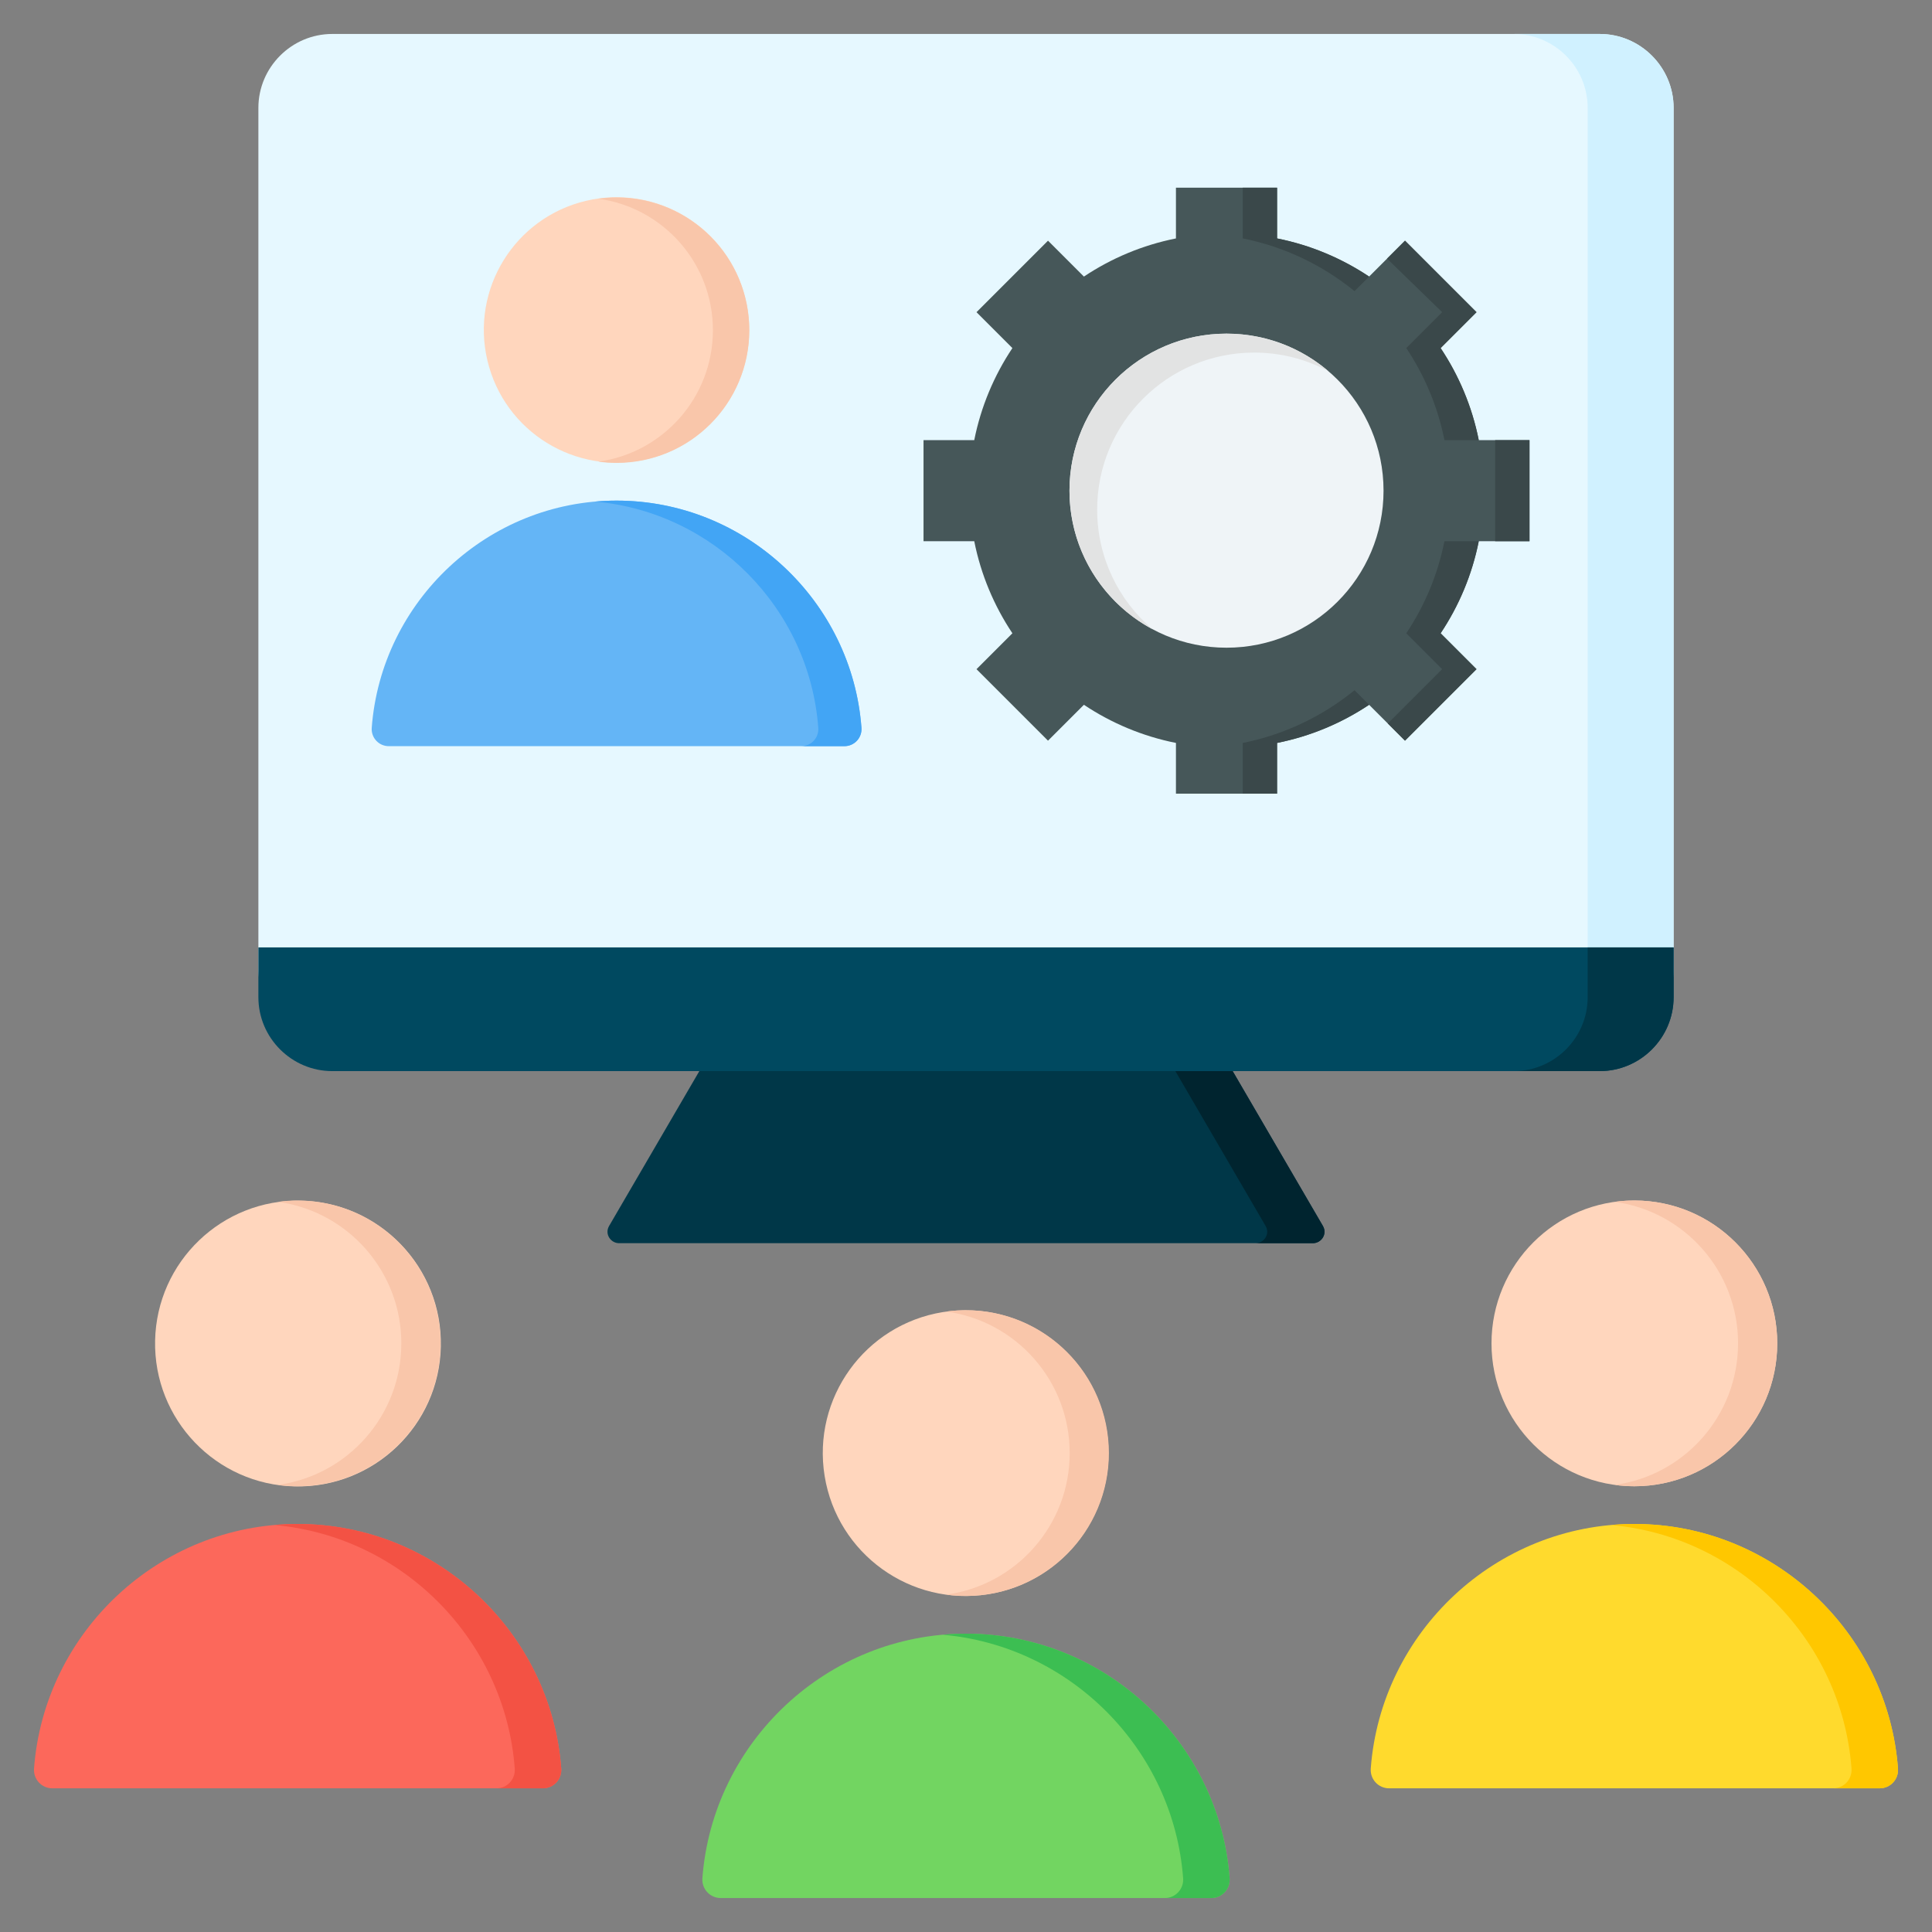
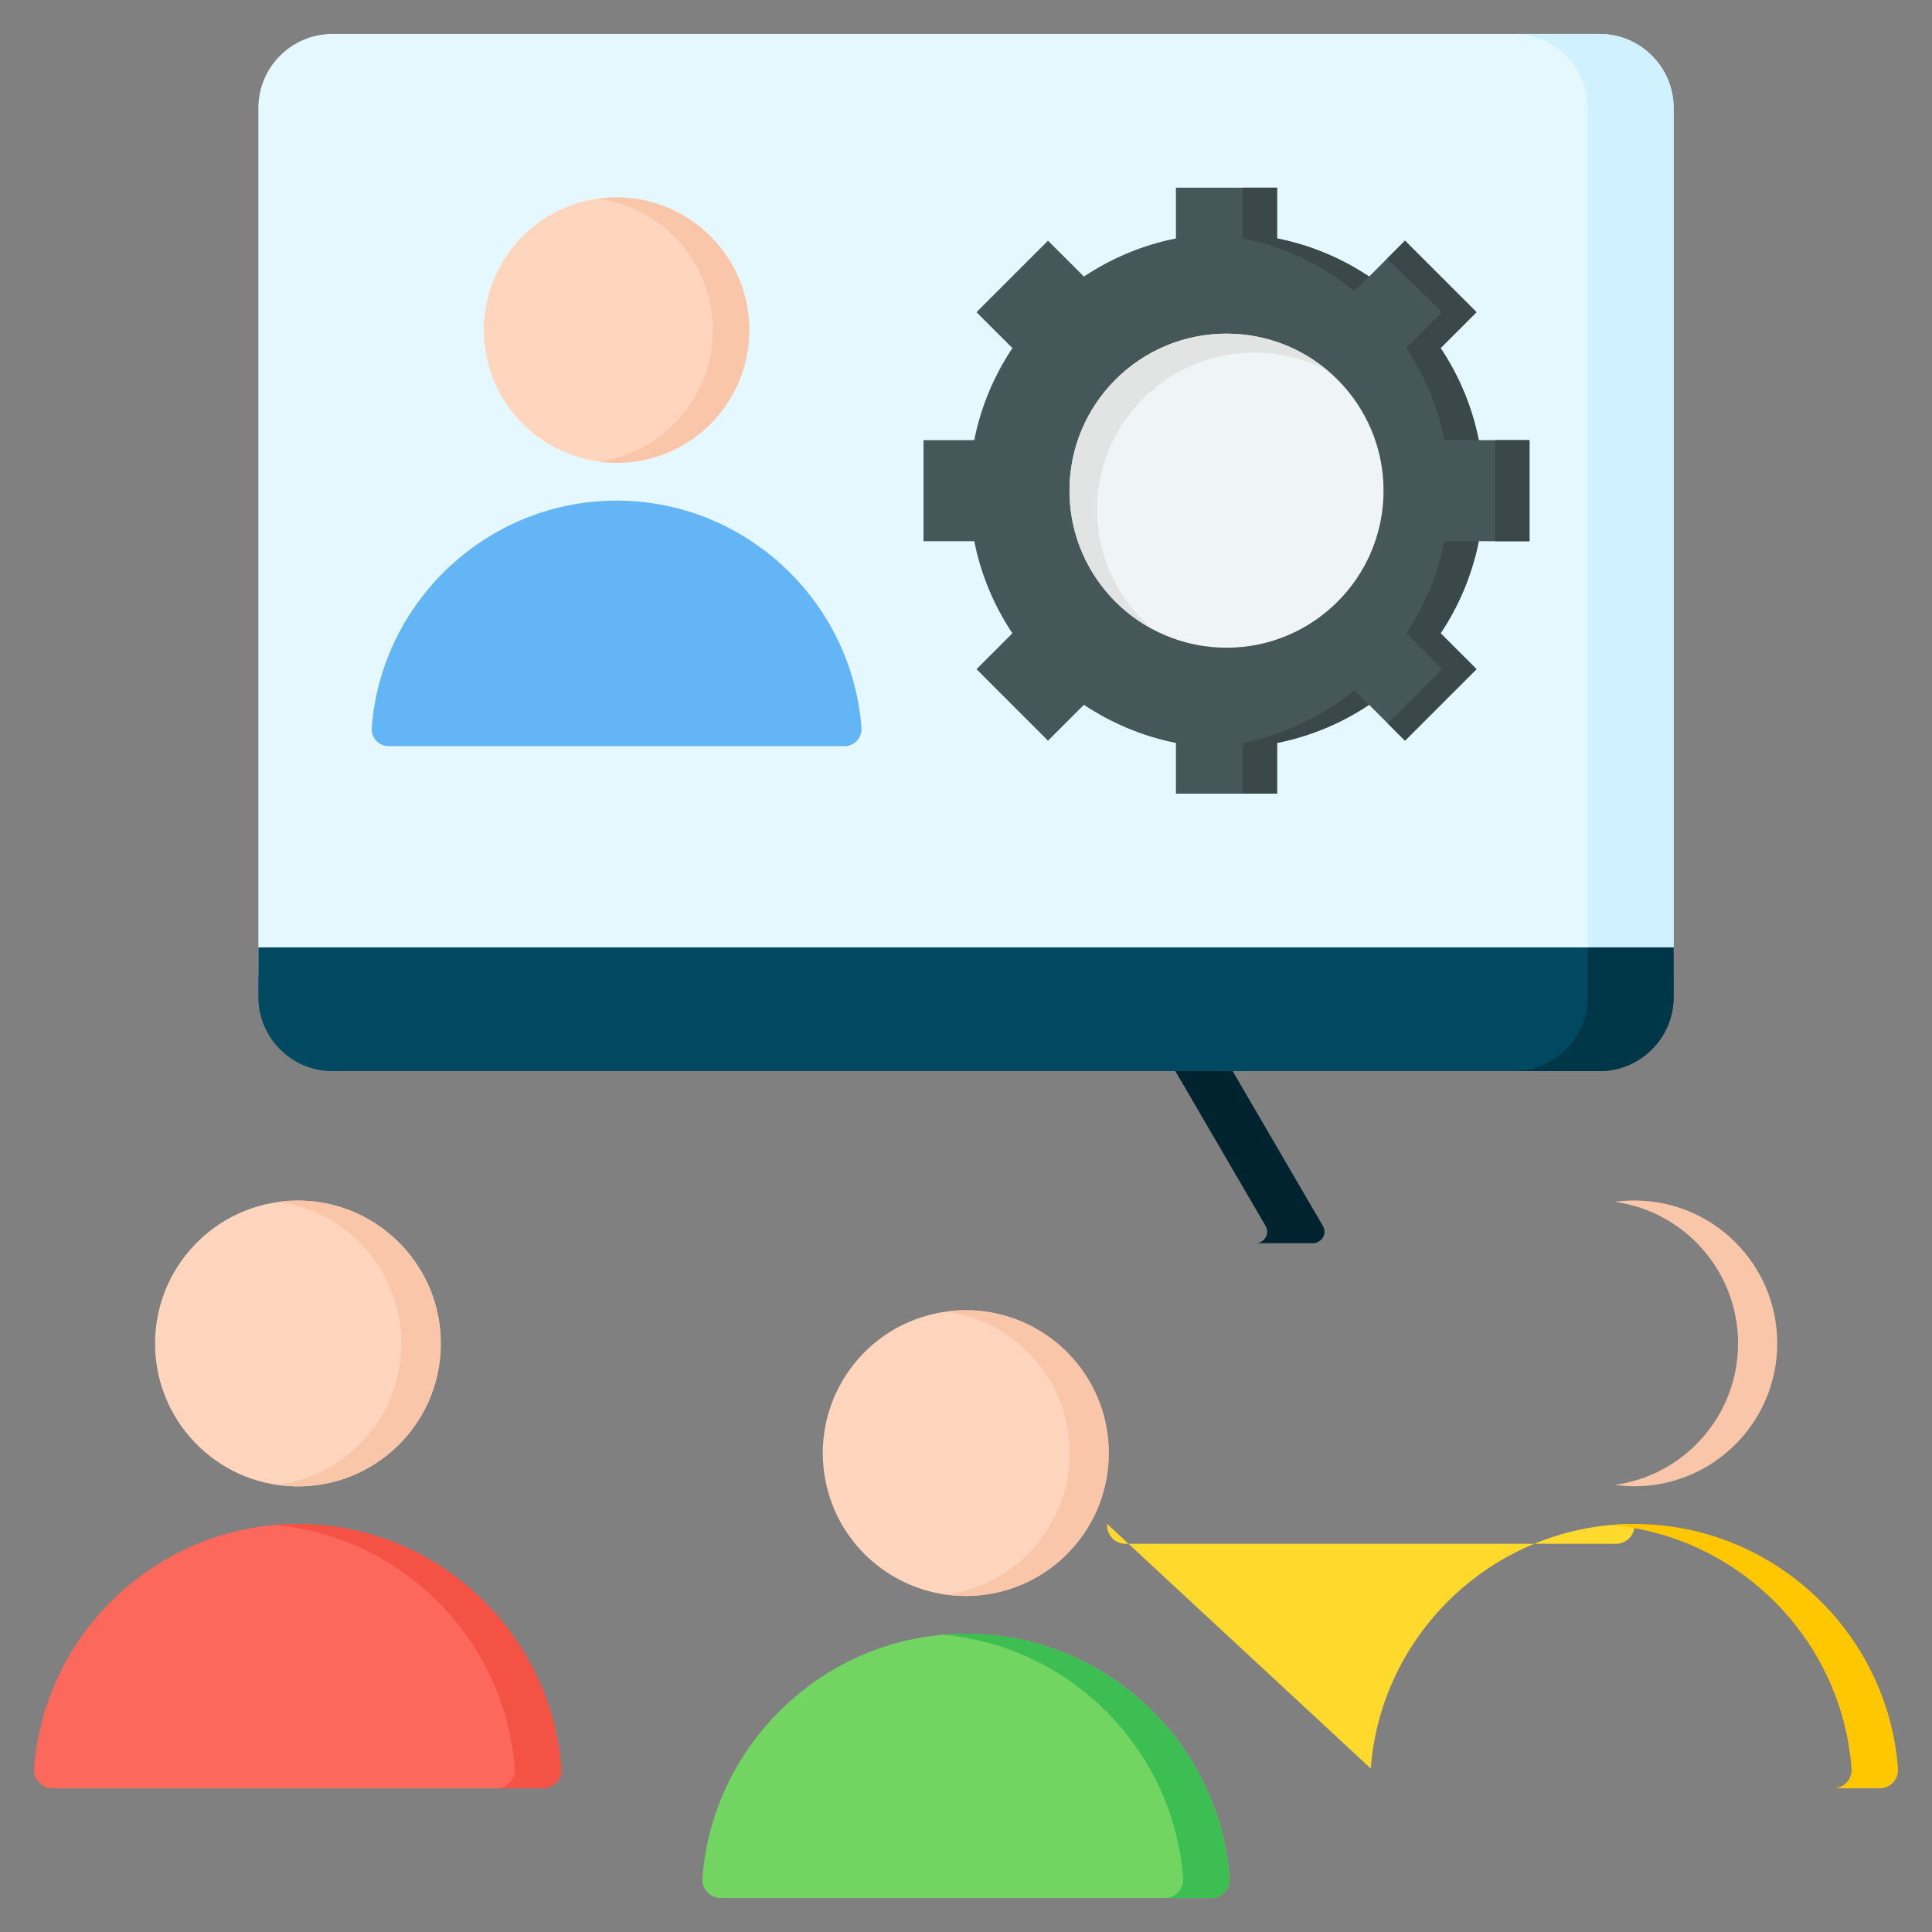
<svg xmlns="http://www.w3.org/2000/svg" id="Layer_1" enable-background="new 0 0 512 512" viewBox="0 0 512 512">
  <rect x="0" y="0" width="512" height="512" fill="#808080" stroke="none" />
  <g clip-rule="evenodd" fill-rule="evenodd">
    <g>
-       <path d="m320.658 273.539-130.289 1.67-28.946 49.672c-1.272 2.182.448 4.575 2.629 4.575h183.895c2.181 0 3.9-2.393 2.629-4.575z" fill="#003748" />
      <path d="m320.658 273.539-15.072.193 29.806 51.149c1.272 2.182-.448 4.575-2.629 4.575h15.184c2.181 0 3.901-2.393 2.629-4.575z" fill="#00242f" />
      <path d="m423.945 9c10.769 0 19.58 8.811 19.58 19.579v228.105c0 10.768-8.813 19.58-19.58 19.58h-335.89c-10.767 0-19.58-8.81-19.58-19.58v-228.104c0-10.77 8.811-19.58 19.58-19.58z" fill="#e6f8ff" />
      <path d="m423.945 9c10.769 0 19.58 8.812 19.58 19.58v228.105c0 10.768-8.812 19.58-19.58 19.58h-22.776c10.767 0 19.58-8.811 19.58-19.58v-228.105c0-10.768-8.811-19.58-19.58-19.58z" fill="#d0f1ff" />
      <path d="m443.525 251.072h-375.05v13.205c0 10.77 8.811 19.58 19.579 19.58h335.891c10.768 0 19.579-8.81 19.579-19.58v-13.205z" fill="#004960" />
      <path d="m443.525 251.072h-22.776v13.205c0 10.77-8.811 19.58-19.58 19.58h22.777c10.768 0 19.579-8.81 19.579-19.58z" fill="#003748" />
    </g>
    <g>
      <path d="m311.639 49.74h26.798v13.446c8.873 1.769 17.123 5.26 24.391 10.109l9.512-9.513 18.949 18.95-9.513 9.512c4.85 7.267 8.34 15.519 10.109 24.391h13.446v26.798h-13.446c-1.769 8.873-5.259 17.124-10.109 24.391l9.512 9.512-18.95 18.949-9.512-9.512c-7.267 4.851-15.519 8.34-24.391 10.109v13.446h-26.798v-13.445c-8.873-1.769-17.124-5.26-24.392-10.109l-9.512 9.512-18.949-18.95 9.512-9.512c-4.85-7.267-8.34-15.519-10.109-24.392h-13.445v-26.798h13.445c1.769-8.873 5.26-17.124 10.109-24.391l-9.512-9.512 18.95-18.949 9.512 9.512c7.267-4.85 15.519-8.34 24.391-10.109v-13.445z" fill="#465759" />
      <path d="m329.333 63.178c11.083 2.209 21.196 7.105 29.634 13.979l3.862-3.862c-7.268-4.85-15.518-8.341-24.391-10.109v-13.446h-9.105zm43.346 29.061c4.852 7.268 8.342 15.522 10.112 24.397h9.096c-1.769-8.872-5.259-17.124-10.109-24.391l9.513-9.512-18.949-18.95-4.756 4.756 14.601 14.194zm10.111 51.195c-1.769 8.875-5.26 17.128-10.111 24.397l9.506 9.507-14.397 14.397 4.552 4.552 18.95-18.949-9.512-9.512c4.85-7.268 8.34-15.518 10.109-24.391h-9.097zm-23.824 39.479c-8.437 6.876-18.551 11.77-29.633 13.979v13.439h9.105v-13.445c8.872-1.77 17.124-5.259 24.391-10.11zm37.263-39.479h9.105v-26.798h-9.105z" fill="#3a484a" />
      <circle cx="325.038" cy="130.035" fill="#eff4f7" r="41.614" />
      <path d="m325.038 88.421c10.306 0 19.735 3.749 27.004 9.953-5.857-3.147-12.554-4.934-19.669-4.934-22.983 0-41.614 18.631-41.614 41.614 0 12.677 5.67 24.028 14.61 31.66-13.063-7.019-21.945-20.811-21.945-36.679 0-22.983 18.631-41.614 41.614-41.614z" fill="#e2e3e3" />
    </g>
    <g>
      <path d="m98.515 192.863c2.516-33.534 30.741-60.193 64.89-60.193s62.374 26.659 64.889 60.193c.199 2.649-1.87 4.879-4.527 4.879h-120.725c-2.657 0-4.726-2.23-4.527-4.879z" fill="#64b5f6" />
-       <path d="m157.684 132.925c1.886-.166 3.793-.255 5.721-.255 34.149 0 62.374 26.659 64.889 60.193.199 2.649-1.87 4.879-4.527 4.879h-11.441c2.657 0 4.726-2.229 4.527-4.879-2.374-31.641-27.638-57.158-59.169-59.938z" fill="#42a5f5" />
      <ellipse cx="163.404" cy="87.501" fill="#ffd6bd" rx="35.169" ry="35.169" transform="matrix(.973 -.23 .23 .973 -15.732 39.883)" />
      <path d="m163.404 52.332c-1.636 0-3.245.114-4.822.331 17.142 2.35 30.347 17.051 30.347 34.839 0 17.787-13.206 32.488-30.347 34.839 1.577.216 3.186.33 4.822.33 19.424 0 35.169-15.746 35.169-35.169 0-19.425-15.745-35.17-35.169-35.17z" fill="#f9c6aa" />
    </g>
    <g>
-       <path d="m363.266 468.672c2.708-36.102 33.095-64.802 69.859-64.802s67.15 28.701 69.859 64.802c.214 2.852-2.013 5.253-4.874 5.253h-129.97c-2.86 0-5.087-2.4-4.874-5.253z" fill="#ffda2d" />
+       <path d="m363.266 468.672c2.708-36.102 33.095-64.802 69.859-64.802c.214 2.852-2.013 5.253-4.874 5.253h-129.97c-2.86 0-5.087-2.4-4.874-5.253z" fill="#ffda2d" />
      <path d="m426.967 404.145c2.03-.179 4.084-.275 6.159-.275 36.764 0 67.15 28.701 69.859 64.802.214 2.852-2.013 5.253-4.874 5.253h-12.317c2.86 0 5.088-2.4 4.873-5.253-2.556-34.064-29.754-61.534-63.7-64.527z" fill="#ffc700" />
-       <circle cx="433.125" cy="356.007" fill="#ffd6bd" r="37.863" />
      <path d="m433.125 318.145c-1.761 0-3.494.123-5.191.356 18.454 2.531 32.671 18.357 32.671 37.507 0 19.149-14.217 34.976-32.671 37.507 1.697.233 3.43.356 5.191.356 20.911 0 37.863-16.952 37.863-37.862 0-20.913-16.952-37.864-37.863-37.864z" fill="#f9c6aa" />
    </g>
    <g>
      <path d="m186.141 497.747c2.709-36.102 33.095-64.803 69.859-64.803s67.15 28.701 69.859 64.803c.214 2.852-2.013 5.253-4.874 5.253h-129.97c-2.861 0-5.088-2.4-4.874-5.253z" fill="#72d561" />
      <path d="m249.841 433.22c2.03-.179 4.084-.275 6.159-.275 36.764 0 67.15 28.701 69.859 64.803.214 2.852-2.013 5.253-4.874 5.253h-12.317c2.86 0 5.088-2.4 4.873-5.253-2.555-34.065-29.754-61.535-63.7-64.528z" fill="#3cbe52" />
      <ellipse cx="256" cy="385.082" fill="#ffd6bd" rx="37.863" ry="37.863" transform="matrix(.987 -.16 .16 .987 -58.378 45.979)" />
      <path d="m256 347.22c-1.761 0-3.494.123-5.191.356 18.454 2.53 32.671 18.357 32.671 37.507 0 19.149-14.217 34.976-32.671 37.507 1.697.233 3.43.356 5.191.356 20.911 0 37.863-16.952 37.863-37.862-.001-20.912-16.952-37.864-37.863-37.864z" fill="#f9c6aa" />
    </g>
    <g>
      <path d="m9.016 468.672c2.708-36.102 33.095-64.802 69.859-64.802s67.15 28.701 69.859 64.802c.214 2.852-2.013 5.253-4.874 5.253h-129.971c-2.86 0-5.087-2.4-4.873-5.253z" fill="#fc685b" />
      <path d="m72.716 404.145c2.03-.179 4.084-.275 6.158-.275 36.764 0 67.15 28.701 69.859 64.802.214 2.852-2.013 5.253-4.874 5.253h-12.317c2.86 0 5.088-2.4 4.873-5.253-2.554-34.064-29.753-61.534-63.699-64.527z" fill="#f35244" />
      <ellipse cx="78.875" cy="356.007" fill="#ffd6bd" rx="37.863" ry="37.862" transform="matrix(.021 -1 1 .021 -278.697 427.452)" />
      <path d="m78.875 318.145c-1.761 0-3.494.123-5.191.356 18.454 2.531 32.671 18.357 32.671 37.507 0 19.149-14.217 34.976-32.671 37.507 1.697.233 3.43.356 5.191.356 20.911 0 37.863-16.952 37.863-37.862-.001-20.913-16.953-37.864-37.863-37.864z" fill="#f9c6aa" />
    </g>
  </g>
</svg>